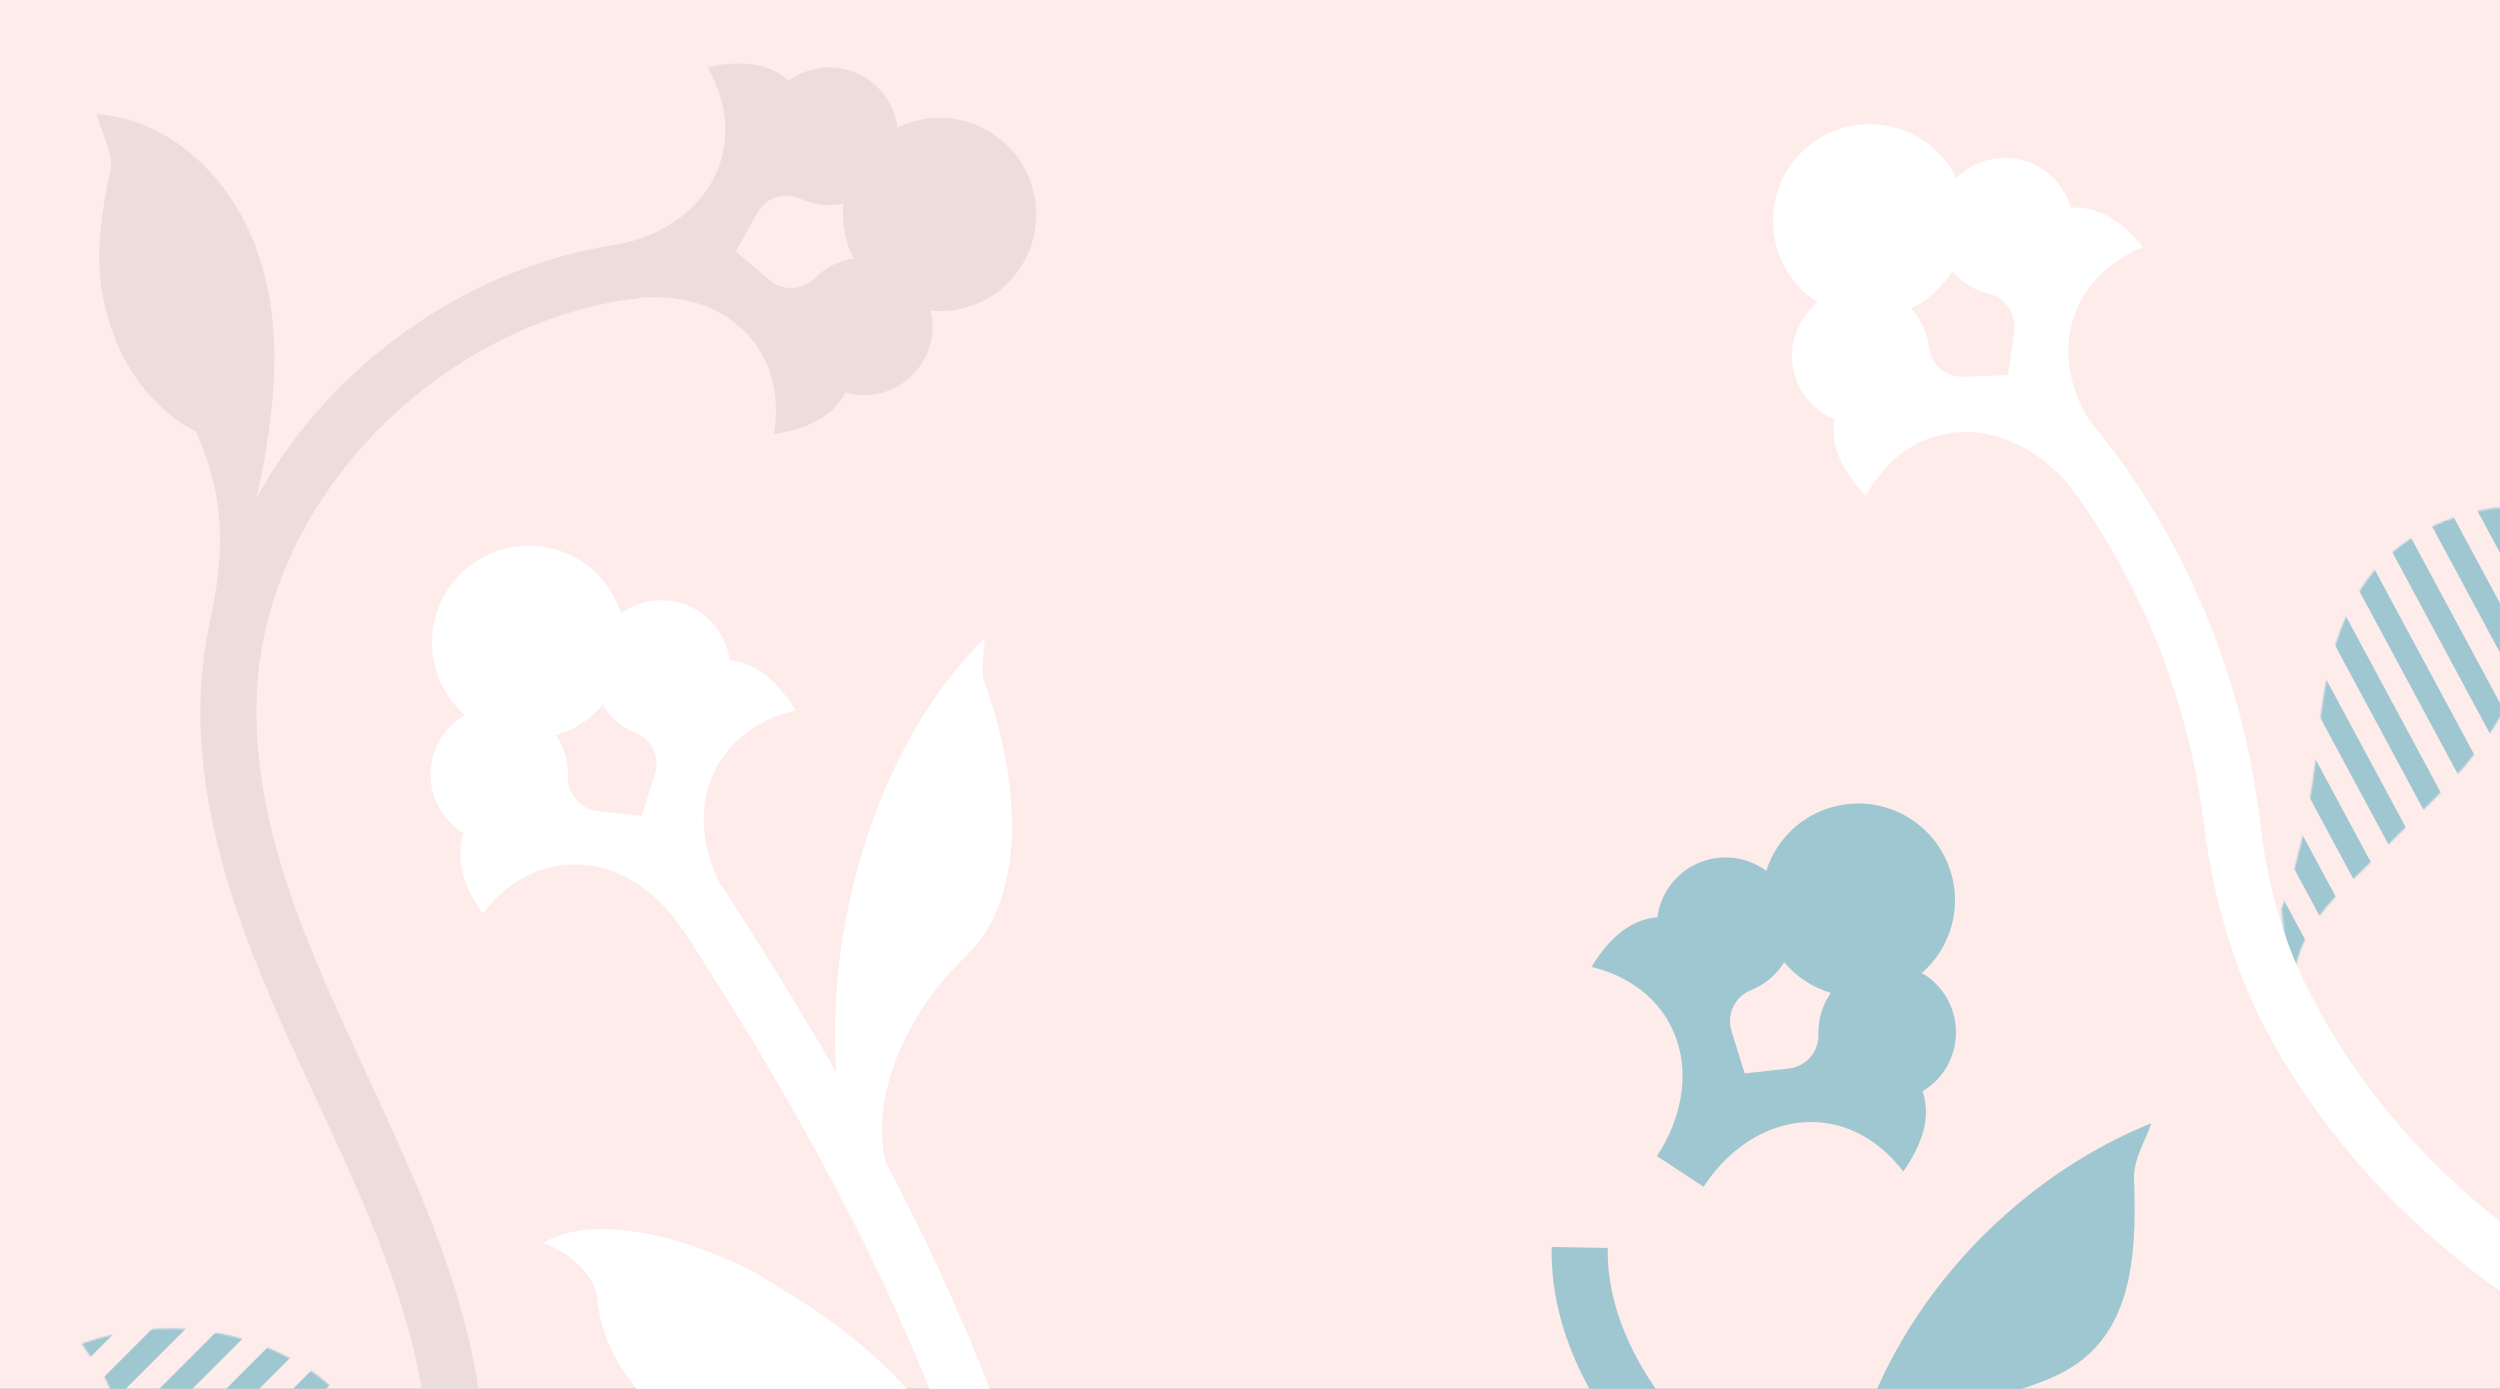
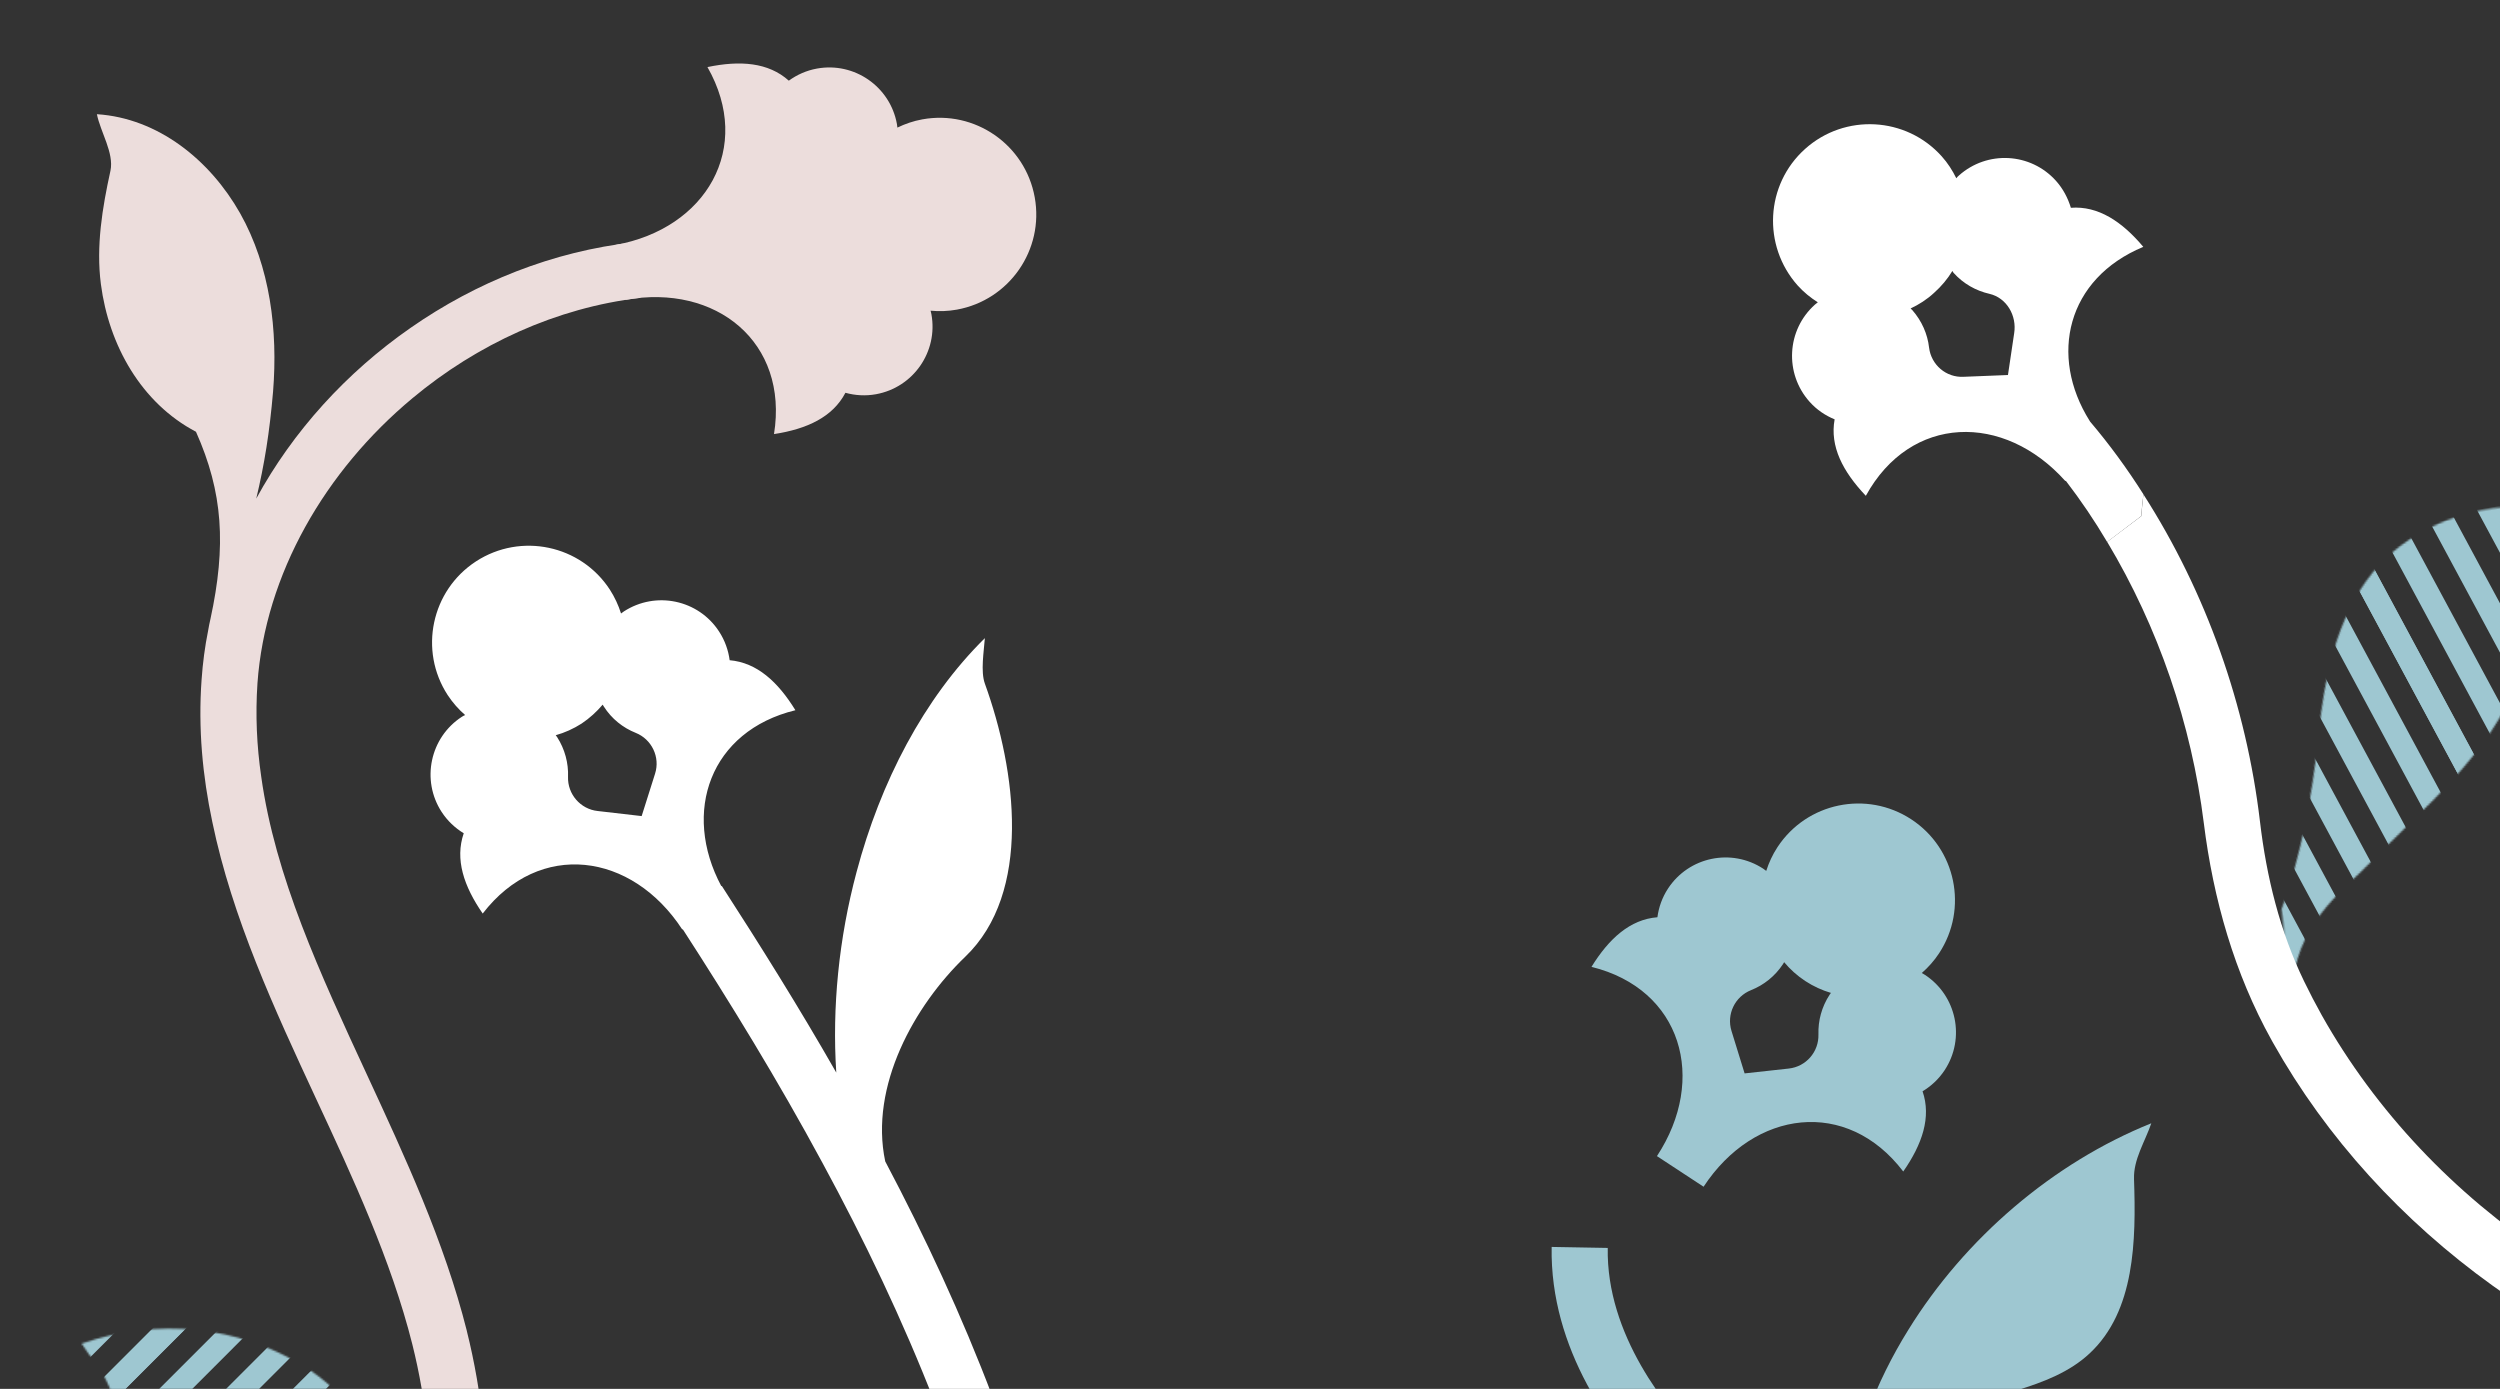
<svg xmlns="http://www.w3.org/2000/svg" viewBox="0 0 1440 800">
  <rect x="0" y="0" width="1440" height="800" fill="#333333" stroke="none" />
  <defs>
    <mask id="svg-01" maskUnits="objectBoundingBox" style="mask-type:alpha">
      <path fill="#000" d="M239.01 945.695c8.492-26.112-15.411-44.729-33.748-53.489-18.338-8.76-38.791-11.707-58.739-15.563-19.949-3.855-40.333-9.017-56.535-21.286-12.96-9.818-22.657-25.242-23.478-41.11-.563-10.787-5.309-20.99-11.843-29.592-2.758-3.628-5.417-7.227-7.661-10.727 43.17-14.989 90.264-10.609 128.995 13.654 38.731 24.263 66.736 81.272 72.094 126.663" />
    </mask>
    <mask id="svg-02" maskUnits="objectBoundingBox" style="mask-type:alpha">
      <path fill="#000" d="M1277.341 576.369c9.47-40.26 35.558-51.383 61.161-70.099 25.603-18.716 53.085-35.336 75.208-58.057 22.124-22.73 38.731-53.321 35.993-84.919-1.245-14.287 12.673-28.91 24.872-36.463-35.222-14.465-82.623-7.633-111.023 17.737-25.05 22.374-37.486 55.466-46.333 87.876-8.847 32.399-20.868 65.482-37.396 94.718" />
    </mask>
    <clipPath id="svg-03">
      <rect width="1440" height="800" rx="0" />
    </clipPath>
  </defs>
  <g clip-path="url(#svg-03)">
-     <rect width="1440" height="800" fill="#FEECEB" rx="0" />
    <g fill="#9EC7D1" mask="url(#svg-01)">
      <path d="M292.554 868.707 27.407 1133.898l9.513 9.515 265.147-265.191-9.513-9.515Zm.006-38.511-265.147 265.191 9.513 9.515 265.147-265.191-9.513-9.515Zm-.003-38.512-265.147 265.191 9.513 9.515 265.147-265.191-9.513-9.515Zm-.007-38.518-265.147 265.191 9.513 9.515 265.147-265.191-9.513-9.515Zm.007-38.513L27.41 979.844l9.513 9.515L302.07 724.169l-9.513-9.515Zm0-38.512L27.41 941.333l9.513 9.515 265.147-265.191-9.513-9.515Zm0-38.51L27.41 902.822l9.513 9.515 265.147-265.191-9.513-9.515Zm0-38.511L27.41 864.312l9.513 9.515 265.147-265.191-9.513-9.515Zm-.003-38.512L27.407 825.8l9.513 9.515 265.147-265.191-9.513-9.515Zm.006-38.512L27.414 787.288l9.513 9.515 265.147-265.191-9.513-9.515Zm-.006-38.518L27.407 748.77l9.513 9.515 265.147-265.191-9.513-9.515Zm.006-38.513-265.147 265.191 9.513 9.515 265.147-265.191-9.513-9.515Zm0-38.511L27.414 671.746l9.513 9.515 265.147-265.191-9.513-9.515Z" />
      <path d="M292.554 560.609 27.407 825.8l9.513 9.515 265.147-265.191-9.513-9.515Z" />
    </g>
    <g fill="#9EC7D1" mask="url(#svg-02)" transform="rotate(-9.522 1277.341 319.35)">
      <path d="m1215.021 578.662-12.739 4.328 120.593 355.111 12.739-4.328-120.593-355.111Zm17.021-34.546-12.739 4.328 120.593 355.111 12.739-4.328-120.593-355.111Zm17.031-34.549-12.739 4.328L1356.927 869.006l12.739-4.328L1249.073 509.567Zm17.021-34.545-12.739 4.328 120.593 355.111 12.739-4.328-120.593-355.111Zm17.031-34.547-12.739 4.328 120.593 355.111 12.739-4.328-120.593-355.111Zm17.023-34.538-12.739 4.328 120.593 355.111 12.739-4.328-120.593-355.111Zm17.018-34.547-12.739 4.328 120.593 355.111 12.739-4.328-120.593-355.111Zm17.034-34.541-12.739 4.328 120.593 355.111 12.739-4.328-120.593-355.111Zm17.028-34.548-12.739 4.328 120.593 355.111 12.739-4.328-120.593-355.111Zm17.024-34.547-12.739 4.328 120.593 355.111 12.739-4.328-120.593-355.111Zm17.021-34.547-12.739 4.328 120.593 355.111 12.739-4.328-120.593-355.111Zm17.028-34.548-12.739 4.328 120.593 355.111 12.739-4.328L1402.301 198.661Zm17.024-34.547-12.739 4.328 120.593 355.111 12.739-4.328L1419.326 164.114Z" />
      <path d="m1351.227 302.302-12.739 4.328 120.593 355.111 12.739-4.328-120.593-355.111Z" />
    </g>
    <path fill="#ECDDDC" d="M268.853 766.492c36.338 145.231-14.799 309.305-127.176 408.235l-21.392-24.36c103.619-91.119 150.723-242.144 117.211-376.064-12.11-48.19-34.184-95.835-55.576-141.731-23.824-51.284-48.181-103.913-59.619-159.093-5.654-26.645-8.205-53.973-6.188-81.973.672-9.561 1.888-18.983 3.766-28.267.405-2.284.811-4.578 1.344-6.733 9.154-42.267 7.266-72.818-8.343-107.809-31.495-16.56-50.198-49.801-54.775-85.068-2.827-21.801.811-43.879 5.516-65.284 2.155-10.233-5.783-22.345-7.809-32.568 35.261 2.284 65.135 26.379 82.494 57.068 17.359 30.828 21.797 67.568 18.98 102.697-2.017 23.551-4.982 41.99-9.688 61.646 21.125-38.768 51.948-72.68 88.959-98.386 37.683-26.25 81.822-44.018 128.659-49.268l3.638 32.034c-48.449 5.656-94.07 26.784-131.21 57.741-50.326 41.862-84.915 101.49-89.354 164.342-1.216 18.173-.405 35.94 2.155 53.568 8.076 57.879 33.917 113.464 60.825 171.61 21.936 47.379 44.682 96.369 57.602 147.653l-.019.01Z" />
    <path fill="#9EC7D1" d="m1253.402 1418.515-31.564-6.852c36.062-166.132-25.781-352.809-153.896-464.523-13.85-12.082-28.836-23.709-43.318-34.961-22.667-17.599-46.106-35.801-66.974-56.929-29.726-30.116-64.947-78.326-63.899-137.015l32.306.573c-.909 49.949 33.798 92.701 54.568 113.741 19.375 19.616 40.965 36.375 63.8 54.122 14.838 11.518 30.19 23.442 44.752 36.137 136.705 119.208 202.7 318.422 164.226 495.707Z" />
    <path fill="#FFF" d="M567.265 367.584c-35.291 34.802-60.193 83.111-73.874 134.662-10.221 38.213-14.156 78.028-11.694 115.569-21.551-37.758-44.05-73.628-65.976-107.571l-.237.188c-22.816-42.712-6.495-89.349 42.666-101.352-10.064-16.343-22.094-27.417-37.872-28.801-.731-5.636-2.728-11.39-6.109-16.551-11.882-18.281-36.388-23.482-54.795-11.568-.593.415-1.057.791-1.66 1.206-1.493-4.766-3.648-9.383-6.426-13.723-16.746-25.736-51.266-33.072-77.116-16.294-25.732 16.749-33.067 51.274-16.321 77 2.936 4.439 6.287 8.236 10.073 11.518-.623.277-1.255.564-1.849.969-18.407 11.914-23.577 36.553-11.695 54.834 3.381 5.171 7.77 9.274 12.732 12.289-5.15 14.979.03 30.502 10.923 46.242 32.711-42.495 85.964-35.277 114.977 9.205l.238-.188c27.234 42.119 54.834 87.055 80.576 134.761 47.727 87.984 88.929 184.897 108.374 288.691 11.625 62.091 13.859 123.559 7.7 182.1-10.834 99.909-46.777 190.766-105.092 259.076l24.625 20.92c65.303-76.41 104.509-179.039 113.84-291.03 4.795-57.266 1.839-117.053-9.312-177.047-19.187-102.064-58.304-197.108-104.073-283.739-9.154-43.335 16.854-89.824 46.086-117.863 38.533-36.919 29.498-107.047 11.318-157.303-2.56-7.01-.543-18.785-.019-26.22l-.01.02Zm-189.958 78.088-7.711 24.391-25.366-2.926c-9.905-1.068-17.389-9.709-17.043-19.735.296-7.801-1.809-15.878-6.297-22.859-.217-.365-.573-.702-.791-1.058 5.19-1.453 10.202-3.697 14.897-6.703 4.676-3.134 8.669-6.802 12.149-10.905.217.366.445.732.662 1.087 4.518 7.119 11.062 12.25 18.348 15.157 9.262 3.698 14.225 14.02 11.151 23.551Zm658.18-281.208c3.484 3.857 7.314 6.974 11.573 9.658-.583.529-1.127.931-1.661 1.331-16.33 14.629-17.663 39.665-3.045 56 4.1 4.606 9.14 7.941 14.392 10.088-2.849 15.585 4.737 30.093 17.973 44.043 25.757-46.928 79.492-48.071 114.952-8.475l.204-.215c8.686 11.325 16.573 22.965 23.838 35.269l19.644-14.894s.286-4.69 1.241-12.559c-9.342-14.754-19.594-28.793-30.812-41.999.039-.127-.088-.166-.175-.332-23.475-37.407-13.226-81.833 30.926-100.187-12.323-14.665-26.047-23.701-41.714-22.507-1.696-5.57-4.453-10.892-8.554-15.498-14.628-16.333-39.662-17.678-55.992-3.049-.544.402-.99.968-1.446 1.536-2.18-4.446-4.944-8.795-8.427-12.652-20.53-22.892-55.796-24.766-78.684-4.235-22.888 20.531-24.721 55.676-4.23 78.696l-.003-.02Zm65.032 13.202c4.748-2.23 9.425-5.181 13.524-9.007 4.226-3.786 7.719-7.941 10.519-12.581.176.331.363.671.667 1.051 5.686 6.345 13.039 10.385 20.676 12.111 9.988 2.294 15.872 12.635 14.261 22.69l-3.579 24.08-25.599 1.025c-9.987.513-18.601-6.854-19.834-16.773-.876-7.853-4.206-15.455-9.765-21.761-.351-.241-.655-.621-.88-.825l.008-.01Z" />
    <path fill="#FFF" d="M1467.301 723.103c-53.537-35.33-98.801-82.876-129.95-138.303-3.581-6.407-6.97-12.926-10.173-19.537-13.98-28.843-21.684-60.192-25.43-92.026-7.872-66.77-30.955-132.012-67.153-188.497-.902 7.77-1.205 12.533-1.205 12.533l-19.665 14.828c29.472 49.192 48.554 104.929 55.667 161.972 5.465 43.816 17.626 86.609 39.111 125.181.243.431.485.861.718 1.293 30.889 55.07 74.787 102.845 126.524 139.981 20.525 14.802 42.447 27.767 65.259 38.878l-6.706-39.978c-9.188-5.175-18.311-10.562-26.996-16.324Zm-62.299 384.101c-22.875 7.939-37.278 30.017-48.982 51.146-11.576 21.129-23.547 43.878-44.544 55.723-8.482 4.716-17.764 7.267-27.185 9.155-11.576 2.156-23.419 3.501-34.718 6.328-20.73 5.25-42.932 21.534-42.932 42.94l-.939-24.224c.405-40.24 20.186-84.662 50.198-113.463 4.982-4.983 10.231-9.284 15.747-13.189 38.355-27.189 88.958-29.75 133.364-14.405l-.01-.01Z" />
    <path fill="#9EC7D1" d="M1120.861 1055.842c-31.426-50.029-121.917 13.13-233.099-69.654-13.751-10.233-30.665-15.434-47.737-13.941-7.612.662-15.154 1.256-22.193 1.246 38.039-29.364 83.502-44.798 131.397-40.853 47.895 3.945 124.774 56.425 157.504 91.623M1229.194 679.024c1.215 35.672.543 76.051-25.436 100.413-11.575 10.905-26.779 16.689-42.121 21.396-2.689.939-5.516 1.75-8.205 2.56-18.031 5.112-36.734 10.234-51.543 21.801-14.808 11.578-29.073 40.241-6.999 57.612L1063 864.367c4.577-34.595 17.359-68.102 36.2-98.386 32.701-52.896 83.433-96.241 139.958-118.981-3.638 10.639-10.36 20.862-9.955 32.034l-.009-.01Z" />
-     <path fill="#FFF" d="M580.691 950.979c-15.629-64.316-74.655-66.936-103.046-81.074-28.39-14.139-58.264-25.894-83.897-44.581-25.633-18.686-47.154-46.044-49.763-77.653-1.176-14.297-17.359-26.369-30.645-31.757 32.286-20.189 97.717 1.958 129.983 22.186 28.46 17.836 102.532 58.966 126.049 149.106" />
    <path fill="#9EC7D1" d="M226.325 1069.016c11.141-20.842 32.118-32.489 54.083-36.157 21.965-3.668 44.613-1.829 66.48-6.021 39.432-7.554 74.279-35.841 89.789-72.878 6.326-15.107 18.545-25.548 29.023-38.134-43.94-11.864-87.96-10.035-128.451 10.747-40.5 20.783-78.905 65.551-94.89 108.174m404.879 259.557c7.384-20.585 27.669-37.59 48.152-45.243 20.483-7.652 42.428-11.242 62.268-20.427 34.629-16.046 60.578-49.603 67.389-87.164 1.908-10.53 12.396-18.716 17.497-28.119-37.891-6.387-77.739.563-109.926 21.554-32.187 20.98-57.227 67.321-66.677 104.575m441.447-610.895c4.959-2.978 9.363-7.041 12.749-12.199 12.012-18.3 6.911-42.865-11.378-54.87-.594-.39-1.211-.712-1.811-1.059 3.736-3.26 7.123-7.033 9.976-11.381 16.878-25.714 9.719-60.24-15.99-77.116-25.71-16.876-60.235-9.711-77.113 16.003-2.854 4.348-4.96 8.961-6.473 13.68-.565-.418-1.106-.856-1.692-1.241-18.297-12.01-42.861-6.905-54.868 11.387-3.386 5.158-5.366 10.824-6.121 16.549-15.741 1.246-27.881 12.247-37.974 28.578 52.026 12.849 66.85 64.612 37.705 109.014l26.859 17.63c29.145-44.402 82.528-51.383 115.016-8.769 10.961-15.762 16.233-31.271 11.115-46.208Zm-102.495-10.307-7.551-24.435c-2.966-9.587 1.933-19.807 11.265-23.521 7.295-2.899 13.793-7.988 18.432-15.056.222-.339.404-.705.618-1.049 3.426 4.094 7.48 7.772 12.166 10.848 4.686 3.076 9.681 5.337 14.792 6.847-.231.333-.489.637-.717.984-4.634 7.059-6.716 15.059-6.482 22.9.304 10.039-7.116 18.604-17.1 19.691l-25.422 2.792Z" />
-     <path fill="#ECDDDC" d="M486.964 226.243c5.575 1.542 11.556 1.938 17.625.831 21.531-3.906 35.825-24.53 31.91-46.064-.128-.702-.316-1.365-.474-2.047 4.933.465 10.004.317 15.125-.613 30.259-5.487 50.346-34.476 44.85-64.74-5.487-30.264-34.471-50.355-64.73-44.858-5.121.929-9.915 2.58-14.373 4.746-.089-.692-.149-1.384-.267-2.086-3.905-21.534-24.526-35.831-46.056-31.915-6.07 1.097-11.537 3.569-16.212 6.97-11.754-10.549-28.084-11.766-46.867-7.831 26.532 46.568-.751 92.988-52.996 102.46l5.734 31.619c52.244-9.482 94.089 24.401 85.598 77.316 18.97-2.916 33.838-9.788 41.134-23.788Zm-63.158-81.39 12.495-22.315c4.903-8.76 15.688-12.25 24.802-8.048 7.128 3.283 15.293 4.489 23.607 2.986.405-.069.781-.188 1.186-.277-.603 5.3-.475 10.777.524 16.294.998 5.517 2.797 10.688 5.229 15.443-.405.06-.8.079-1.206.158-8.313 1.503-15.54 5.507-21.056 11.084-7.058 7.138-18.377 7.662-26.048 1.186l-19.543-16.511h.01Z" />
+     <path fill="#ECDDDC" d="M486.964 226.243c5.575 1.542 11.556 1.938 17.625.831 21.531-3.906 35.825-24.53 31.91-46.064-.128-.702-.316-1.365-.474-2.047 4.933.465 10.004.317 15.125-.613 30.259-5.487 50.346-34.476 44.85-64.74-5.487-30.264-34.471-50.355-64.73-44.858-5.121.929-9.915 2.58-14.373 4.746-.089-.692-.149-1.384-.267-2.086-3.905-21.534-24.526-35.831-46.056-31.915-6.07 1.097-11.537 3.569-16.212 6.97-11.754-10.549-28.084-11.766-46.867-7.831 26.532 46.568-.751 92.988-52.996 102.46l5.734 31.619c52.244-9.482 94.089 24.401 85.598 77.316 18.97-2.916 33.838-9.788 41.134-23.788Zm-63.158-81.39 12.495-22.315l-19.543-16.511h.01Z" />
  </g>
</svg>